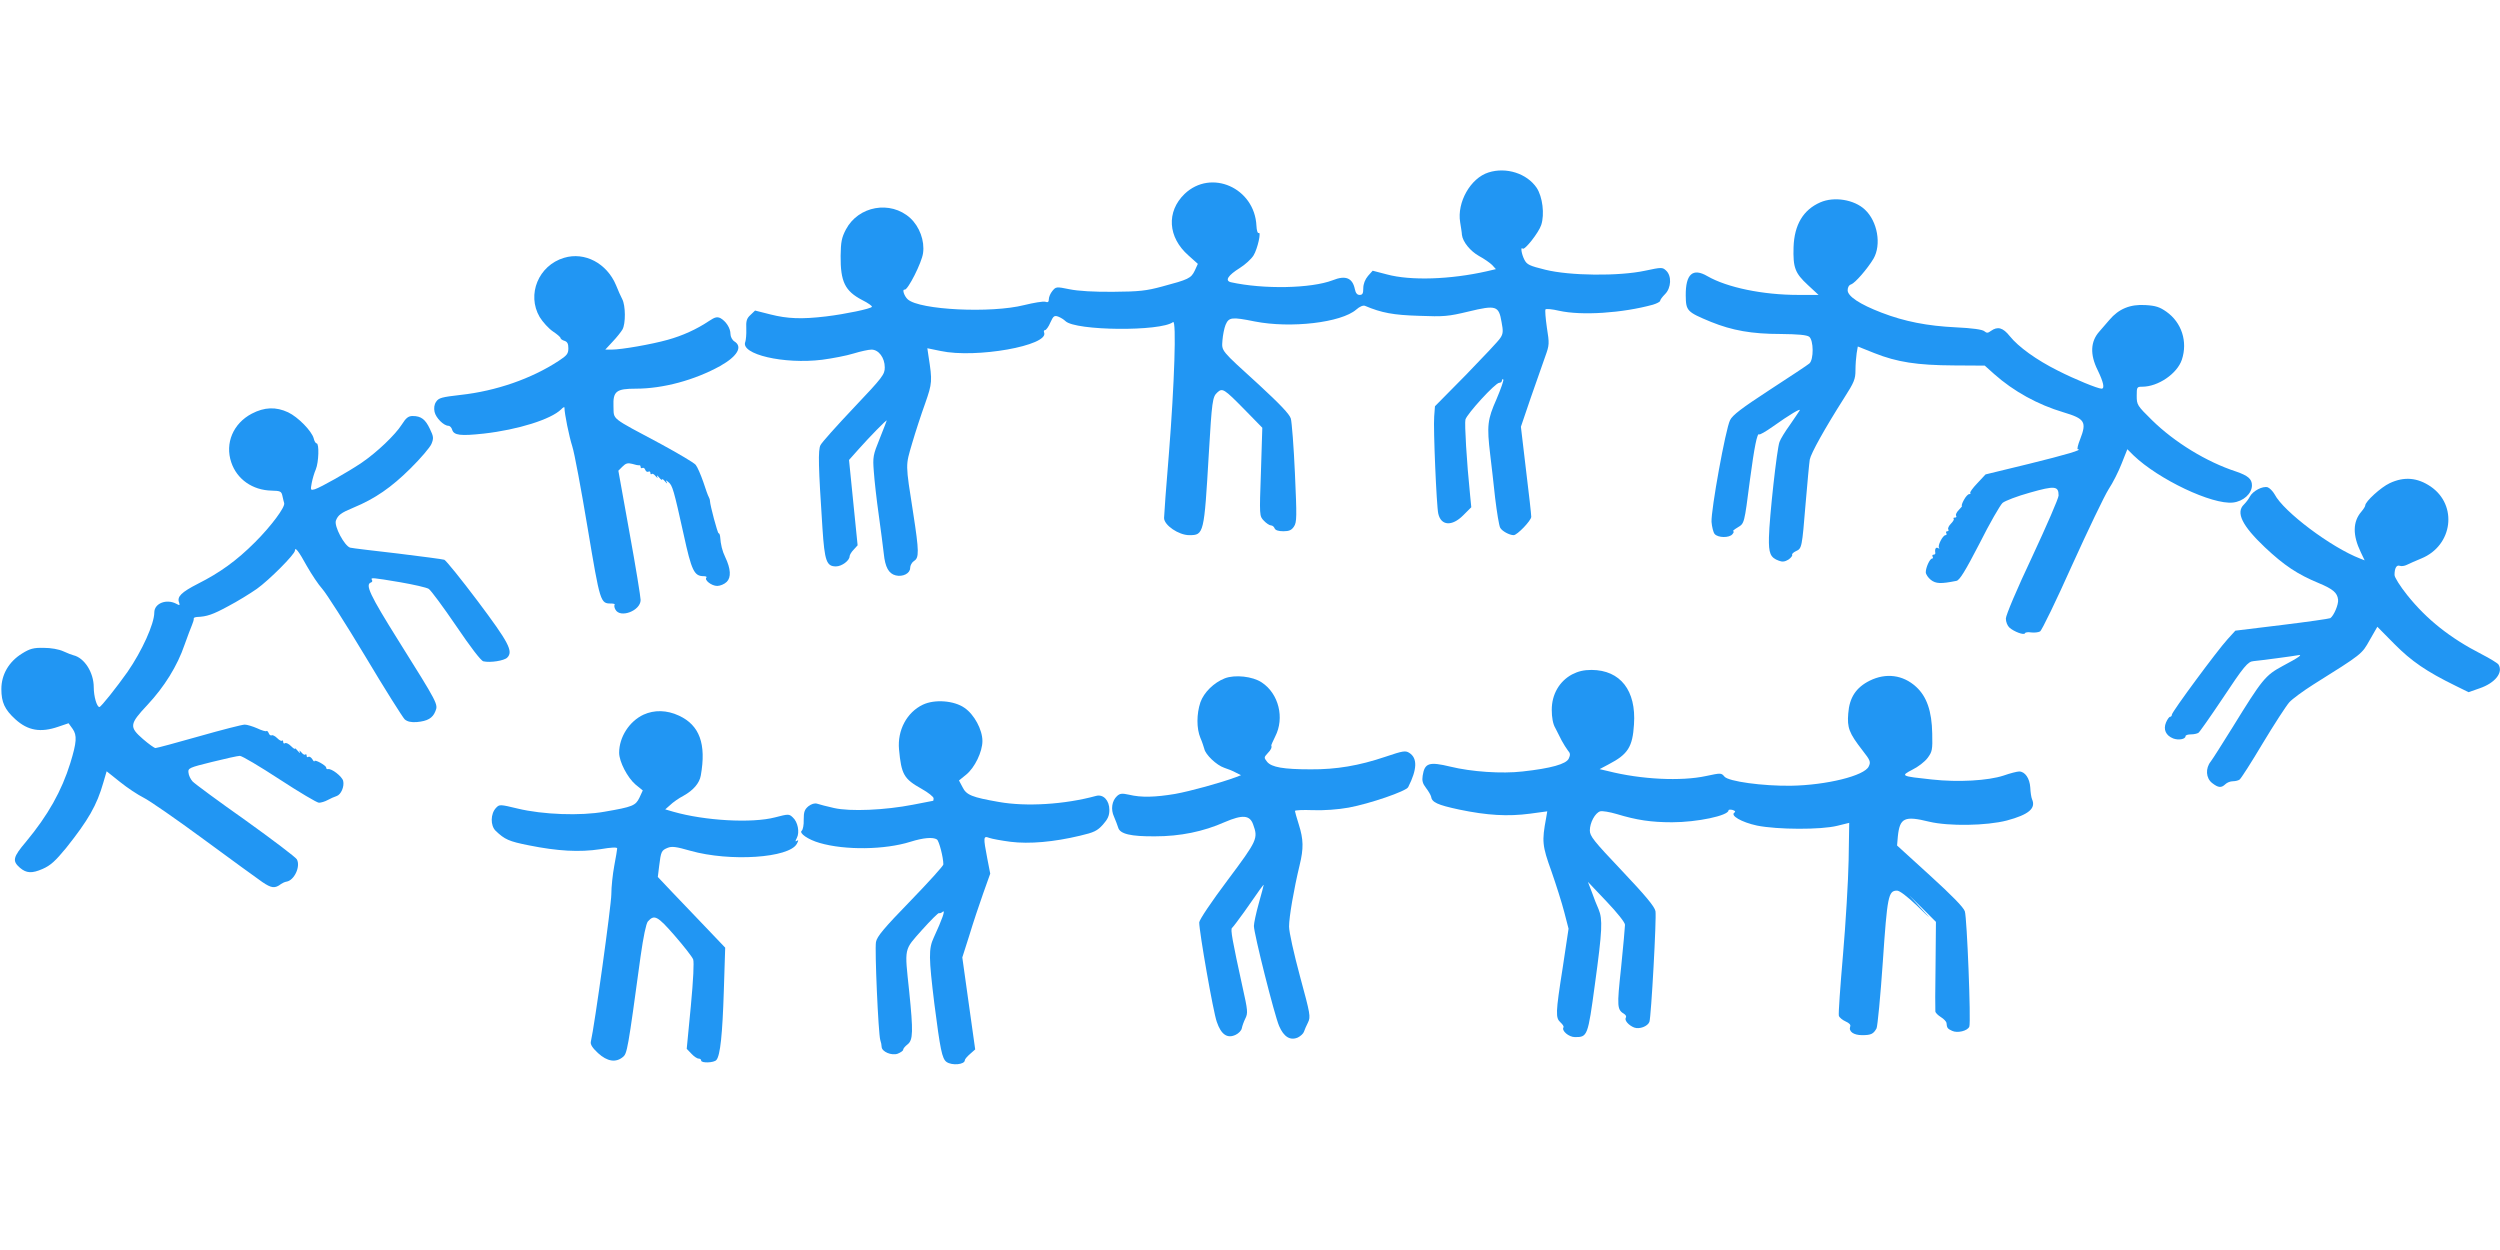
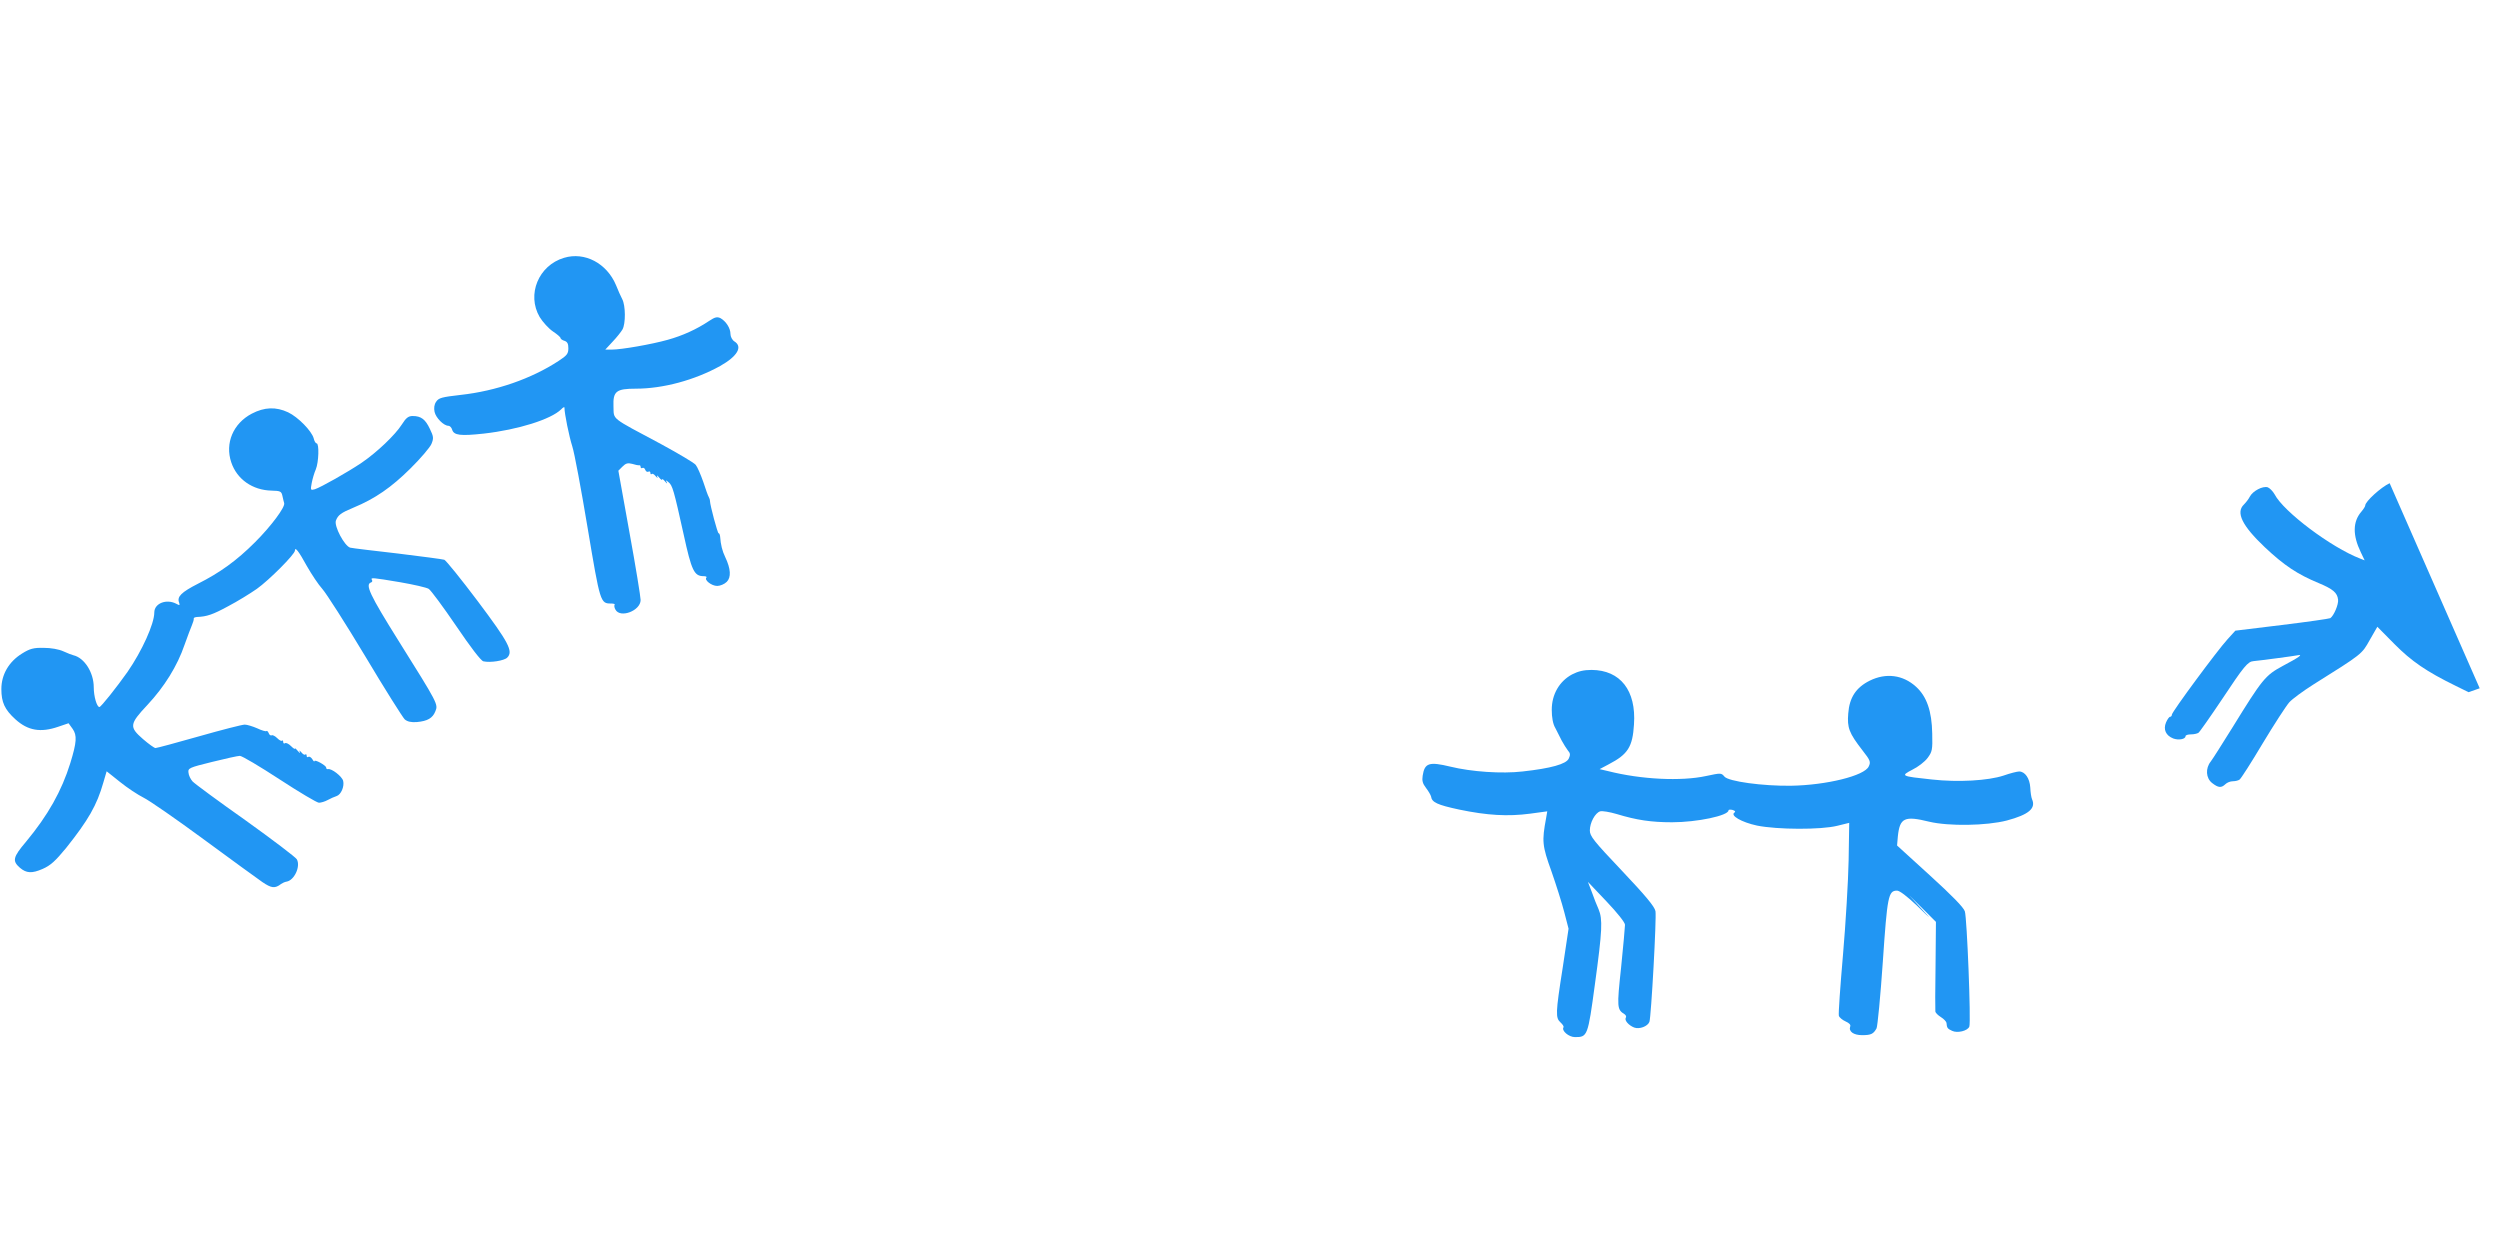
<svg xmlns="http://www.w3.org/2000/svg" version="1.0" width="1280pt" height="640pt" viewBox="0 0 1280 640" preserveAspectRatio="xMidYMid meet">
  <g transform="translate(0,640) scale(0.1,-0.1)" fill="#2196f3" stroke="none">
-     <path d="M7621 5517 c-92 -29 -162 -153 -145 -255 4 -26 9 -55 9 -64 4 -36 43 -84 88 -109 26 -14 56 -35 67 -46 l19 -21 -47 -11 c-185 -42 -390 -49 -511 -16 l-73 19 -24 -27 c-15 -18 -24 -41 -24 -63 0 -27 -4 -34 -19 -34 -12 0 -20 9 -24 29 -12 58 -47 73 -114 46 -110 -42 -353 -47 -521 -10 -32 8 -15 35 46 73 27 17 58 45 70 64 21 34 41 125 26 115 -5 -3 -10 14 -11 37 -9 194 -232 293 -368 163 -94 -91 -86 -222 20 -315 l48 -43 -16 -35 c-19 -39 -32 -45 -167 -81 -81 -22 -118 -26 -250 -27 -98 -1 -181 4 -224 13 -68 14 -70 13 -88 -9 -10 -12 -18 -31 -18 -42 0 -14 -5 -18 -18 -13 -11 3 -59 -5 -108 -17 -170 -43 -535 -25 -596 29 -18 16 -31 53 -16 50 16 -3 88 139 94 187 9 63 -18 136 -66 180 -101 91 -265 62 -329 -59 -22 -42 -26 -64 -27 -135 -1 -132 22 -180 110 -226 30 -15 53 -31 50 -35 -6 -10 -135 -37 -234 -49 -125 -15 -198 -12 -285 10 l-79 20 -23 -22 c-20 -18 -24 -31 -22 -73 1 -27 -2 -57 -5 -65 -27 -64 198 -116 393 -92 53 7 126 21 161 32 36 11 77 20 92 20 37 0 68 -42 68 -91 0 -36 -10 -50 -158 -206 -88 -93 -165 -179 -171 -192 -13 -24 -11 -109 10 -426 11 -168 21 -195 69 -195 30 0 70 30 70 52 0 6 9 22 21 34 l20 22 -22 218 -22 219 49 55 c55 62 144 153 144 147 0 -1 -16 -43 -36 -93 -34 -84 -36 -93 -30 -169 3 -44 14 -143 25 -220 11 -77 22 -167 26 -200 7 -69 25 -102 61 -111 36 -9 74 10 74 38 0 13 9 29 20 36 26 16 26 48 -4 242 -41 262 -40 243 -6 360 17 58 47 150 67 205 36 103 37 114 17 241 l-6 41 68 -14 c181 -39 555 28 530 94 -3 7 -1 13 5 13 5 0 18 17 27 39 15 33 20 37 40 30 13 -5 29 -15 37 -23 51 -50 488 -54 551 -5 18 14 7 -318 -21 -671 -14 -168 -25 -317 -25 -332 0 -37 75 -88 129 -88 75 0 76 6 100 415 16 271 19 293 43 315 27 25 34 21 142 -89 l89 -91 -7 -226 c-8 -226 -8 -226 15 -250 12 -13 29 -24 36 -24 8 0 16 -7 19 -15 4 -10 20 -15 45 -15 30 0 42 6 54 24 15 22 15 50 5 273 -6 136 -16 263 -21 280 -7 23 -56 74 -162 172 -200 182 -192 172 -188 229 2 26 9 62 16 79 17 39 31 41 150 17 184 -36 442 -6 519 61 18 16 36 23 45 19 85 -36 145 -47 276 -51 128 -5 150 -3 254 22 141 34 155 30 169 -54 9 -46 8 -60 -6 -81 -8 -14 -88 -98 -175 -188 l-160 -162 -4 -53 c-5 -60 12 -460 21 -497 14 -62 70 -66 127 -9 l42 42 -6 61 c-18 175 -29 367 -24 388 8 29 153 188 173 188 8 0 14 5 14 12 0 6 3 8 7 5 3 -4 -13 -49 -35 -101 -46 -104 -50 -134 -32 -285 6 -47 17 -146 25 -220 9 -74 20 -142 26 -153 9 -17 47 -38 69 -38 18 0 90 75 90 94 0 12 -12 120 -27 241 l-26 220 51 150 c29 83 62 177 74 211 21 58 21 65 8 147 -7 48 -10 90 -7 93 4 4 35 1 69 -7 116 -26 325 -12 481 31 20 6 37 15 37 20 0 5 11 20 25 34 32 32 35 94 5 121 -18 17 -23 17 -107 -1 -135 -29 -387 -26 -511 5 -81 20 -94 26 -107 51 -15 29 -21 69 -9 57 10 -10 83 83 95 121 18 55 7 144 -23 190 -50 74 -156 108 -247 79z" />
-     <path d="M9320 5364 c-87 -38 -133 -114 -137 -229 -3 -105 7 -133 73 -194 l55 -51 -103 0 c-183 0 -365 38 -466 96 -75 44 -112 11 -111 -99 1 -79 6 -84 129 -135 109 -44 209 -62 357 -62 91 -1 133 -5 146 -14 23 -18 24 -117 1 -137 -9 -8 -100 -68 -203 -135 -144 -94 -190 -129 -203 -155 -23 -45 -98 -461 -95 -521 2 -25 9 -54 16 -62 17 -20 75 -21 91 -1 7 8 9 15 4 15 -5 0 5 9 22 19 36 22 34 15 64 246 22 165 37 241 47 231 3 -3 33 14 67 38 90 64 149 99 140 84 -4 -7 -27 -40 -50 -74 -24 -33 -48 -72 -53 -87 -13 -33 -52 -386 -54 -488 -2 -82 7 -104 51 -120 18 -7 31 -5 49 6 13 9 21 20 19 24 -3 4 6 13 19 19 31 14 31 17 50 247 9 105 18 204 21 222 6 32 76 158 177 317 50 78 57 95 57 140 0 28 3 67 6 87 l6 35 85 -34 c116 -46 218 -62 407 -63 l158 -1 48 -43 c100 -89 224 -157 355 -196 110 -33 120 -49 85 -139 -11 -27 -16 -50 -12 -50 30 -2 -60 -28 -250 -75 l-222 -54 -42 -45 c-23 -24 -40 -47 -36 -50 3 -3 0 -6 -6 -6 -6 0 -18 -13 -27 -30 -9 -16 -13 -30 -10 -30 3 0 -4 -9 -15 -20 -12 -12 -18 -25 -15 -30 4 -6 1 -10 -6 -10 -7 0 -10 -3 -6 -6 3 -3 -3 -14 -14 -25 -11 -11 -17 -24 -14 -29 4 -6 1 -10 -5 -10 -6 0 -8 -4 -5 -10 3 -5 2 -10 -4 -10 -14 0 -42 -55 -33 -65 4 -5 1 -5 -5 -1 -12 6 -18 -5 -14 -26 0 -5 -4 -8 -10 -8 -5 0 -7 -4 -4 -10 3 -5 2 -10 -3 -10 -11 0 -32 -45 -32 -70 0 -10 12 -28 26 -39 26 -20 51 -21 131 -5 16 3 44 48 118 191 52 104 106 197 118 208 13 11 76 35 141 53 127 36 146 34 146 -15 0 -14 -61 -154 -135 -313 -79 -167 -135 -300 -135 -317 0 -17 8 -37 18 -46 23 -21 76 -41 80 -29 1 4 15 7 31 4 16 -2 37 0 46 5 9 5 83 158 164 339 82 181 166 356 187 389 22 33 52 93 67 132 l29 73 31 -31 c129 -124 404 -254 510 -242 53 6 97 46 97 88 0 33 -21 50 -82 71 -150 49 -314 149 -430 263 -75 74 -78 78 -78 124 0 45 1 47 28 47 82 0 179 67 203 138 31 93 -1 191 -79 246 -34 24 -55 31 -107 34 -78 5 -137 -19 -185 -76 -17 -20 -40 -47 -51 -59 -46 -51 -49 -118 -9 -198 30 -62 37 -95 20 -95 -19 0 -137 48 -225 93 -108 54 -201 121 -245 176 -35 44 -62 51 -96 27 -16 -12 -22 -12 -34 -2 -10 9 -62 16 -145 20 -147 7 -264 30 -381 75 -112 43 -174 84 -174 115 0 15 7 27 18 30 20 7 82 78 114 131 42 72 21 192 -44 252 -54 51 -157 68 -228 37z" />
    <path d="M2888 5080 c-131 -39 -192 -188 -125 -303 16 -26 46 -59 68 -74 21 -14 39 -29 39 -34 0 -4 9 -11 20 -14 15 -5 20 -15 20 -38 0 -28 -7 -37 -50 -65 -139 -91 -320 -154 -502 -174 -96 -11 -112 -15 -125 -35 -10 -14 -12 -33 -8 -52 7 -31 47 -71 71 -71 7 0 16 -9 19 -20 9 -29 42 -33 162 -20 176 20 344 73 396 124 9 10 17 14 17 9 0 -31 24 -148 40 -198 11 -33 46 -222 79 -420 64 -382 65 -385 120 -385 13 0 21 -3 18 -6 -3 -4 -2 -15 4 -25 24 -46 129 -6 129 49 0 15 -25 170 -57 345 l-57 317 21 21 c17 17 27 20 50 14 15 -5 31 -8 36 -7 4 1 7 -3 7 -9 0 -5 4 -8 9 -5 5 3 12 -1 15 -10 3 -8 10 -12 16 -9 5 3 10 1 10 -6 0 -7 3 -9 7 -6 3 4 12 -1 20 -11 10 -11 12 -12 8 -2 -4 8 1 6 9 -4 9 -11 16 -16 16 -11 0 5 7 0 16 -11 8 -10 12 -12 8 -4 -7 13 -5 13 9 1 20 -16 27 -40 77 -266 41 -188 54 -215 103 -215 11 0 17 -3 14 -7 -13 -12 26 -43 55 -43 15 0 37 9 49 21 23 23 21 66 -8 127 -15 31 -23 63 -26 105 -1 9 -4 17 -8 17 -5 0 -43 141 -44 165 0 6 -3 15 -6 20 -4 6 -16 40 -28 77 -13 37 -30 77 -39 88 -9 11 -89 58 -177 106 -264 141 -241 123 -244 193 -3 78 14 91 115 91 139 0 301 44 431 116 89 50 117 99 73 126 -11 7 -20 24 -20 38 0 30 -23 65 -51 81 -17 8 -28 6 -58 -14 -64 -43 -137 -76 -213 -97 -82 -23 -236 -50 -286 -50 l-33 0 38 41 c21 22 43 50 50 62 17 30 16 123 -1 155 -8 15 -22 47 -32 72 -47 112 -160 172 -266 140z" />
    <path d="M1289 4282 c-95 -50 -138 -151 -105 -249 29 -87 109 -143 207 -145 45 -1 50 -4 55 -27 3 -14 7 -31 9 -37 6 -20 -66 -117 -149 -200 -95 -95 -180 -156 -293 -213 -84 -43 -108 -66 -96 -96 5 -15 3 -16 -15 -6 -50 26 -112 2 -112 -45 0 -58 -63 -197 -137 -304 -55 -78 -136 -180 -144 -180 -13 0 -29 54 -29 101 0 76 -48 151 -104 164 -6 1 -29 10 -51 20 -24 11 -64 18 -102 18 -51 1 -70 -4 -110 -29 -68 -42 -106 -108 -106 -182 0 -68 17 -105 72 -155 64 -58 129 -69 219 -38 l53 18 21 -29 c23 -33 21 -68 -12 -175 -44 -142 -114 -267 -227 -403 -67 -79 -71 -98 -31 -133 33 -28 61 -30 116 -6 41 18 65 40 121 108 113 142 157 218 190 334 l17 58 69 -55 c37 -30 92 -66 120 -80 29 -14 166 -109 306 -212 140 -103 276 -202 302 -220 47 -32 65 -34 96 -10 7 5 20 11 28 12 39 6 73 77 53 114 -6 11 -125 101 -263 200 -139 98 -261 188 -271 199 -10 11 -20 31 -21 45 -3 23 3 26 121 55 68 17 132 31 142 31 11 0 102 -54 203 -120 101 -66 192 -120 202 -120 10 0 31 6 45 14 15 8 35 17 45 20 23 7 41 49 34 78 -6 23 -60 65 -78 60 -5 -1 -9 2 -9 8 0 11 -60 44 -60 33 0 -5 -5 0 -11 10 -6 9 -14 15 -20 12 -5 -4 -9 -1 -9 6 0 7 -3 9 -7 6 -3 -4 -12 1 -20 11 -10 11 -12 12 -8 2 4 -8 -1 -6 -9 4 -9 11 -16 17 -16 13 0 -4 -9 2 -20 13 -12 12 -25 18 -30 15 -6 -4 -10 -1 -10 6 0 7 -3 10 -6 7 -3 -4 -14 2 -25 13 -11 11 -24 17 -28 14 -5 -2 -12 2 -15 11 -4 9 -9 14 -12 11 -3 -3 -24 3 -47 14 -23 10 -52 19 -64 19 -13 0 -118 -27 -234 -60 -116 -33 -216 -60 -223 -60 -6 0 -35 21 -64 46 -71 62 -70 76 23 175 86 92 153 199 190 308 15 42 32 87 38 101 6 14 10 28 9 33 -1 4 6 7 16 8 51 2 81 12 160 55 48 25 114 66 147 89 62 44 195 177 195 196 0 22 20 -4 61 -79 24 -42 59 -95 79 -117 20 -22 119 -177 220 -345 100 -168 192 -313 202 -323 14 -12 33 -16 62 -14 55 5 81 20 95 55 15 36 14 38 -189 362 -147 235 -172 288 -140 298 6 2 8 8 4 13 -7 13 1 12 145 -12 69 -12 135 -27 146 -34 11 -7 74 -92 140 -189 74 -109 127 -179 140 -182 35 -8 106 3 122 19 32 32 8 77 -151 289 -85 113 -162 208 -171 212 -9 3 -116 17 -238 32 -122 14 -232 27 -244 30 -29 8 -84 111 -73 139 11 28 25 39 90 66 111 46 194 104 290 199 53 52 102 110 109 127 12 29 11 38 -8 77 -23 49 -45 66 -88 66 -22 0 -34 -9 -56 -44 -34 -53 -126 -141 -205 -195 -71 -48 -209 -126 -240 -136 -22 -6 -23 -5 -16 32 4 21 13 52 21 70 15 36 18 133 4 133 -5 0 -12 12 -15 26 -10 37 -80 109 -131 133 -62 29 -121 27 -186 -7z" />
-     <path d="M12235 3926 c-45 -21 -125 -94 -125 -114 0 -5 -9 -19 -20 -32 -44 -51 -45 -120 -3 -207 l20 -42 -23 9 c-148 57 -392 240 -438 329 -9 16 -25 32 -35 36 -26 8 -77 -19 -92 -48 -6 -12 -20 -30 -30 -40 -43 -41 -9 -109 107 -219 99 -93 166 -138 277 -184 72 -30 94 -49 98 -84 3 -25 -22 -83 -40 -95 -6 -3 -117 -19 -248 -35 l-238 -29 -40 -44 c-53 -58 -285 -372 -285 -386 0 -6 -4 -11 -9 -11 -5 0 -14 -13 -21 -29 -15 -36 -1 -67 37 -82 27 -10 63 -4 63 12 0 5 12 9 28 9 15 0 32 4 38 8 6 4 60 81 121 172 112 169 132 193 161 195 33 3 207 26 226 30 30 6 8 -10 -77 -55 -89 -48 -104 -67 -257 -315 -51 -82 -101 -161 -111 -174 -28 -35 -25 -85 7 -110 32 -25 47 -26 68 -6 8 8 25 15 38 15 13 0 28 4 34 8 7 4 60 87 119 186 59 98 120 192 136 210 15 17 71 58 123 91 252 158 248 155 289 228 l39 68 87 -88 c87 -88 164 -141 313 -214 l67 -33 57 20 c79 27 122 81 96 122 -5 7 -44 31 -87 53 -160 82 -280 177 -380 302 -36 45 -65 91 -65 103 0 35 10 53 27 47 8 -3 24 -1 36 5 12 6 46 21 75 33 160 66 187 272 47 368 -68 46 -136 52 -210 17z" />
+     <path d="M12235 3926 c-45 -21 -125 -94 -125 -114 0 -5 -9 -19 -20 -32 -44 -51 -45 -120 -3 -207 l20 -42 -23 9 c-148 57 -392 240 -438 329 -9 16 -25 32 -35 36 -26 8 -77 -19 -92 -48 -6 -12 -20 -30 -30 -40 -43 -41 -9 -109 107 -219 99 -93 166 -138 277 -184 72 -30 94 -49 98 -84 3 -25 -22 -83 -40 -95 -6 -3 -117 -19 -248 -35 l-238 -29 -40 -44 c-53 -58 -285 -372 -285 -386 0 -6 -4 -11 -9 -11 -5 0 -14 -13 -21 -29 -15 -36 -1 -67 37 -82 27 -10 63 -4 63 12 0 5 12 9 28 9 15 0 32 4 38 8 6 4 60 81 121 172 112 169 132 193 161 195 33 3 207 26 226 30 30 6 8 -10 -77 -55 -89 -48 -104 -67 -257 -315 -51 -82 -101 -161 -111 -174 -28 -35 -25 -85 7 -110 32 -25 47 -26 68 -6 8 8 25 15 38 15 13 0 28 4 34 8 7 4 60 87 119 186 59 98 120 192 136 210 15 17 71 58 123 91 252 158 248 155 289 228 l39 68 87 -88 c87 -88 164 -141 313 -214 l67 -33 57 20 z" />
    <path d="M8049 2947 c-65 -35 -104 -102 -104 -181 0 -39 6 -73 18 -93 9 -18 24 -48 33 -65 10 -18 24 -41 32 -51 12 -13 13 -22 4 -41 -13 -28 -91 -50 -237 -66 -105 -12 -260 -2 -370 25 -108 26 -131 19 -141 -47 -4 -25 0 -40 17 -62 13 -17 24 -36 26 -44 4 -30 32 -43 144 -67 144 -30 249 -36 363 -21 l88 12 -6 -35 c-22 -118 -20 -141 27 -271 24 -69 54 -163 66 -210 l22 -85 -30 -200 c-37 -235 -37 -256 -11 -280 11 -10 18 -21 15 -25 -11 -17 27 -50 59 -50 64 0 66 4 102 271 38 277 40 332 19 383 -9 20 -25 60 -35 89 l-20 52 95 -100 c56 -59 95 -108 95 -120 0 -11 -9 -110 -20 -219 -22 -205 -21 -215 18 -239 7 -5 10 -13 6 -18 -8 -13 15 -39 43 -50 27 -10 69 6 78 29 9 25 37 533 31 567 -5 24 -50 78 -171 206 -146 154 -165 178 -165 207 0 40 27 90 53 98 10 3 48 -3 85 -14 102 -31 176 -42 283 -42 128 0 289 34 289 61 0 4 9 5 21 2 12 -4 16 -8 10 -13 -25 -15 36 -50 115 -67 105 -21 327 -22 411 -1 l61 15 -3 -191 c-2 -105 -15 -324 -29 -486 -14 -162 -24 -302 -21 -311 3 -9 19 -22 35 -29 18 -8 27 -17 23 -26 -9 -25 17 -44 61 -44 46 0 58 6 74 35 5 11 20 164 32 340 23 337 28 365 73 365 13 0 51 -29 102 -77 77 -75 78 -76 20 -13 l-60 66 69 -68 68 -68 -2 -223 c-2 -122 -2 -228 -1 -235 0 -7 13 -20 29 -30 15 -9 27 -23 28 -29 2 -26 5 -30 29 -41 27 -13 80 0 88 22 9 23 -12 557 -23 590 -7 21 -66 81 -179 184 l-168 153 4 47 c10 95 34 106 160 75 100 -24 294 -21 398 6 112 30 150 62 129 109 -4 9 -8 36 -9 60 -3 47 -27 82 -57 82 -10 0 -46 -9 -80 -21 -79 -26 -232 -35 -367 -20 -159 17 -161 18 -100 50 29 14 64 41 78 60 24 32 26 42 24 125 -2 115 -28 190 -83 240 -67 61 -154 72 -237 31 -70 -35 -104 -86 -110 -168 -6 -73 4 -100 73 -189 40 -51 43 -59 32 -82 -21 -48 -217 -96 -398 -99 -144 -2 -321 22 -341 47 -16 19 -18 19 -93 3 -128 -28 -334 -18 -503 25 l-43 10 47 25 c98 51 122 89 129 204 12 174 -70 278 -217 279 -40 0 -69 -7 -100 -23z" />
-     <path d="M6271 2927 c-56 -22 -107 -72 -125 -123 -20 -60 -20 -134 0 -182 9 -20 17 -46 20 -56 6 -30 63 -84 102 -97 19 -6 46 -17 60 -25 l26 -13 -26 -10 c-78 -29 -234 -72 -312 -86 -102 -17 -173 -19 -235 -4 -36 8 -47 7 -62 -7 -26 -24 -33 -68 -15 -106 8 -18 17 -43 21 -55 9 -33 64 -46 189 -45 128 0 247 24 357 73 91 39 128 36 145 -12 26 -72 23 -80 -131 -286 -84 -112 -145 -203 -145 -216 0 -48 72 -460 90 -509 22 -65 54 -87 97 -66 15 7 29 22 31 33 2 11 10 34 18 50 14 28 13 40 -15 165 -51 233 -62 293 -53 299 4 3 33 41 63 83 84 121 99 141 99 137 0 -2 -11 -45 -25 -94 -14 -50 -25 -102 -25 -116 0 -39 105 -456 129 -512 24 -56 57 -76 96 -59 14 7 28 20 31 29 3 10 13 32 21 48 14 29 12 41 -41 236 -32 119 -56 227 -56 255 0 49 24 189 54 314 21 86 20 132 -4 208 -11 35 -20 67 -20 70 0 4 41 6 92 4 57 -2 127 3 183 13 108 20 295 84 305 105 46 91 48 148 6 175 -20 13 -32 11 -124 -20 -133 -45 -250 -65 -381 -64 -141 0 -200 11 -223 38 -17 22 -17 23 2 44 18 18 23 31 19 40 -1 1 8 22 20 46 49 95 18 220 -69 277 -46 31 -137 41 -189 21z" />
-     <path d="M4725 2792 c-82 -39 -131 -131 -122 -229 12 -129 25 -151 116 -202 34 -19 61 -41 61 -48 0 -7 -1 -13 -2 -13 -2 0 -48 -9 -103 -20 -143 -28 -323 -36 -405 -17 -36 8 -74 18 -86 22 -13 4 -29 -1 -45 -13 -20 -17 -24 -29 -24 -69 1 -26 -4 -51 -10 -56 -16 -12 32 -46 92 -63 130 -38 334 -35 464 6 67 21 116 25 136 12 11 -7 33 -92 33 -128 0 -7 -76 -91 -169 -187 -135 -139 -171 -182 -176 -210 -7 -38 12 -469 22 -502 4 -11 7 -27 7 -35 1 -25 51 -46 82 -35 15 6 28 15 28 20 0 6 10 18 23 28 28 22 29 65 8 272 -24 227 -28 208 66 314 45 50 84 89 87 86 3 -2 11 0 19 7 15 12 -3 -39 -46 -132 -27 -58 -26 -102 3 -340 30 -233 39 -280 62 -297 28 -20 94 -14 94 9 0 5 12 19 27 32 l26 23 -33 235 -33 236 36 113 c19 63 51 159 71 215 l36 101 -15 77 c-21 110 -21 118 10 106 14 -5 63 -14 109 -20 97 -12 221 -1 355 31 73 17 89 25 118 57 25 28 33 46 33 75 0 49 -31 82 -68 72 -161 -44 -358 -56 -498 -31 -137 24 -166 35 -186 76 l-18 34 37 30 c44 36 83 117 83 172 0 58 -42 136 -92 170 -53 37 -152 45 -213 16z" />
-     <path d="M3295 2741 c-73 -34 -125 -115 -125 -195 0 -46 43 -128 84 -163 l37 -30 -17 -37 c-20 -41 -34 -47 -179 -72 -122 -22 -316 -15 -444 16 -91 22 -94 22 -111 4 -29 -30 -30 -91 -2 -118 46 -44 68 -54 169 -74 149 -30 260 -36 366 -20 59 10 87 11 87 4 0 -6 -7 -46 -15 -89 -8 -43 -15 -109 -15 -146 0 -53 -86 -674 -105 -755 -3 -14 9 -32 37 -58 47 -43 91 -50 127 -20 22 18 25 32 91 517 14 99 28 166 37 177 33 37 49 29 137 -72 47 -54 90 -109 95 -122 5 -14 1 -103 -12 -240 l-21 -218 24 -25 c13 -14 29 -25 37 -25 7 0 13 -4 13 -10 0 -14 66 -12 78 3 20 23 31 133 38 354 l7 221 -104 109 c-57 59 -135 141 -173 181 l-68 72 7 57 c9 74 12 79 43 92 22 9 44 6 117 -15 202 -57 506 -37 545 36 9 17 9 21 0 15 -9 -6 -9 -2 0 15 15 29 5 82 -21 105 -19 18 -22 18 -91 0 -119 -31 -361 -17 -521 29 l-41 12 25 22 c13 13 44 35 69 48 50 28 81 64 88 103 29 162 -6 258 -112 307 -62 29 -126 30 -181 5z" />
  </g>
</svg>